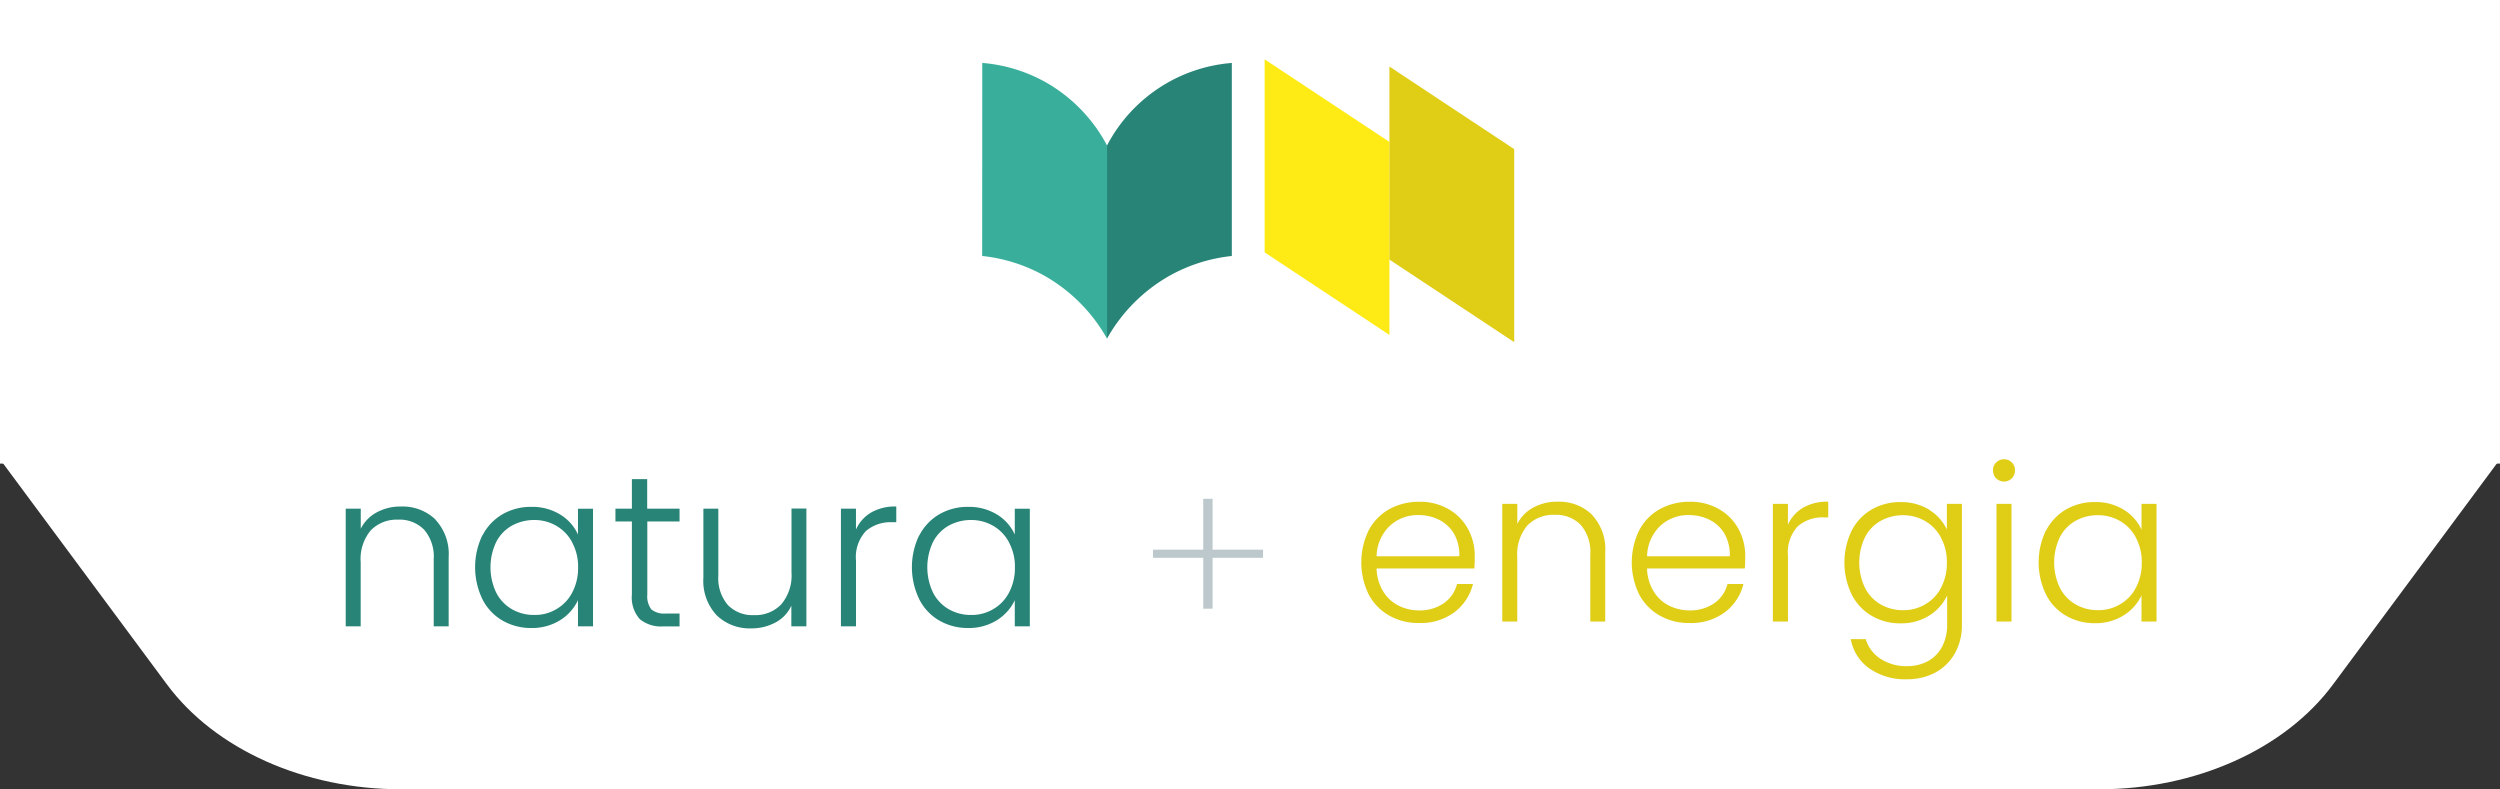
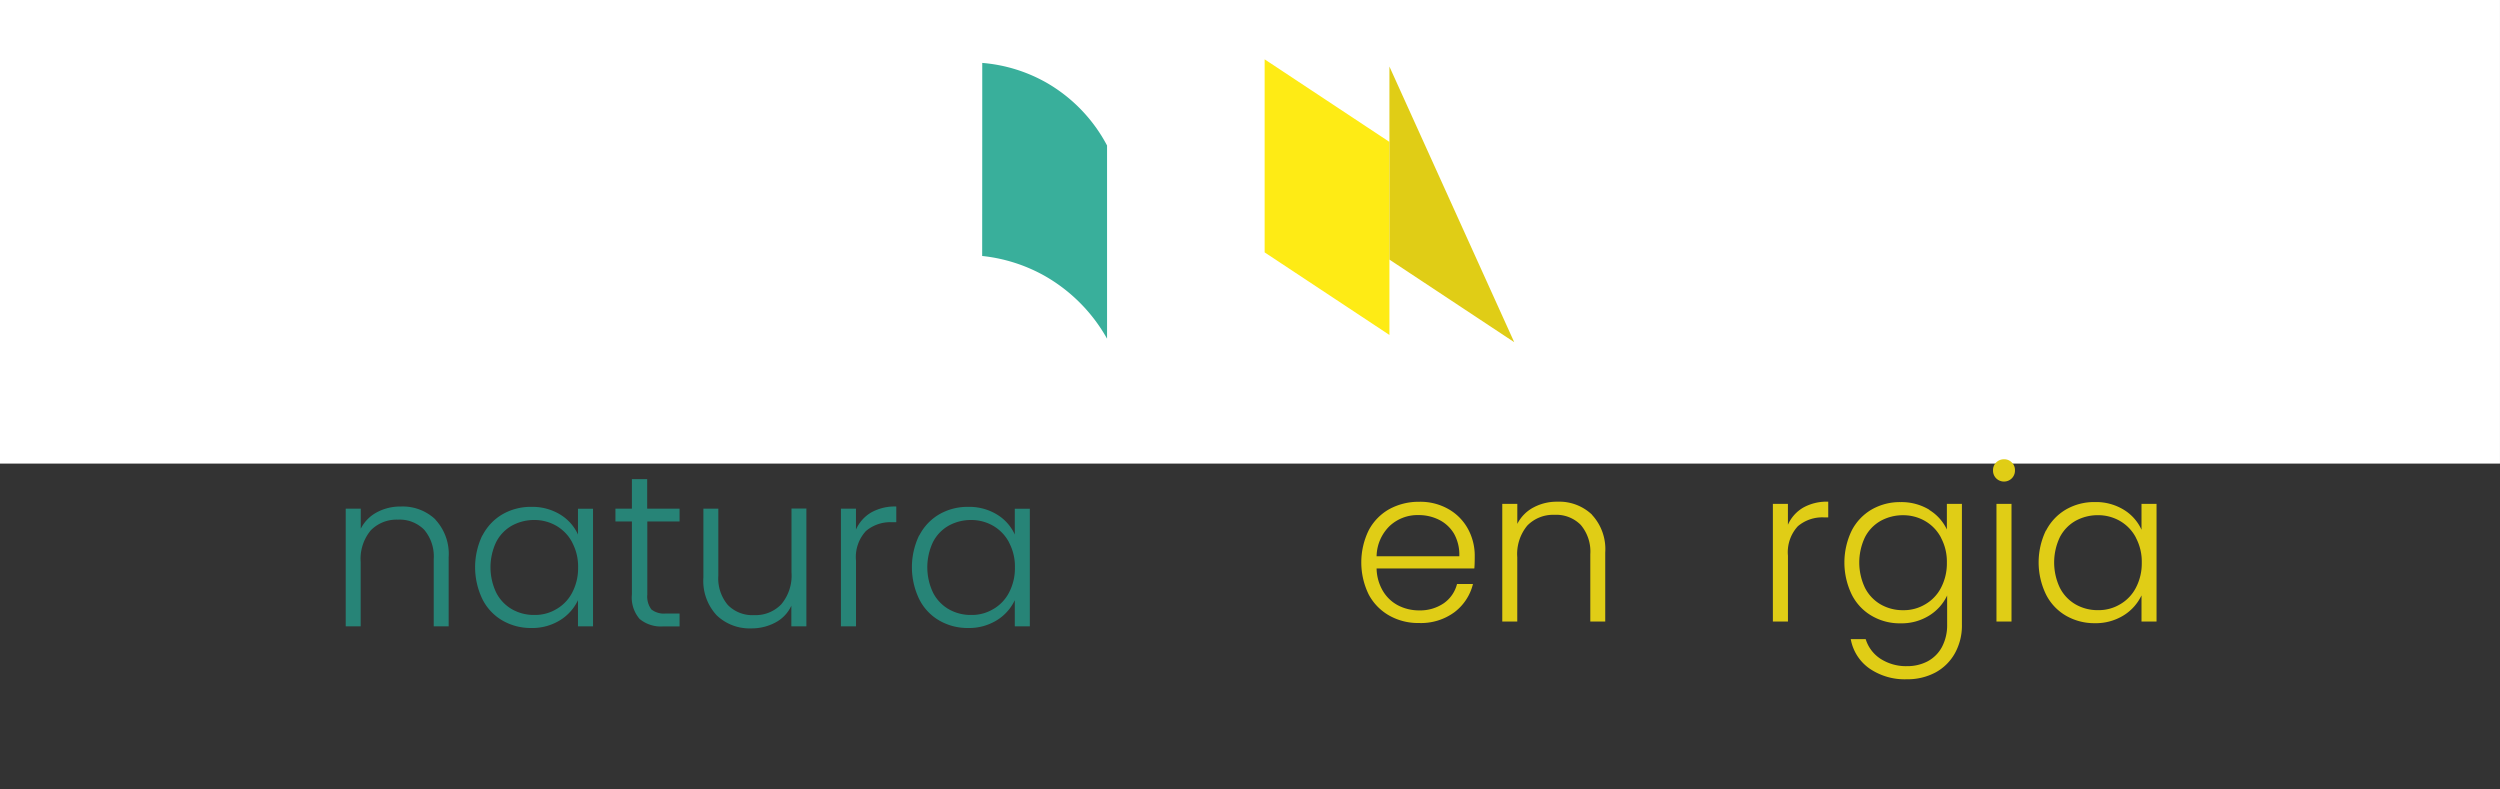
<svg xmlns="http://www.w3.org/2000/svg" width="318.173" height="100.449" viewBox="0 0 318.173 100.449">
  <rect x="0" y="0" width="318.173" height="100.449" fill="#333333" stroke="none" />
  <defs>
    <clipPath id="clip-path">
-       <rect id="Rettangolo_88" data-name="Rettangolo 88" width="318.173" height="42" fill="#fff" />
-     </clipPath>
+       </clipPath>
  </defs>
  <g id="Raggruppa_407" data-name="Raggruppa 407" transform="translate(-870 -3929)">
    <rect id="Rettangolo_272" data-name="Rettangolo 272" width="318.17" height="59" transform="translate(870 3929)" fill="#fff" />
    <g id="Raggruppa_406" data-name="Raggruppa 406" transform="translate(129 77.449)">
      <g id="Raggruppa_260" data-name="Raggruppa 260" transform="translate(613.501 2357.719)">
-         <path id="Tracciato_1" data-name="Tracciato 1" d="M31.23,38.719a21,21,0,0,1,7.943-7.989,20.631,20.631,0,0,1,7.943-2.522V3.64A19.671,19.671,0,0,0,31.23,14.152Z" transform="translate(237.156 1498.204)" fill="#278477" />
        <path id="Tracciato_2" data-name="Tracciato 2" d="M15.877,38.714a21,21,0,0,0-7.943-7.989A20.631,20.631,0,0,0-.01,28.2Q0,15.914,0,3.63A19.793,19.793,0,0,1,8.284,6.208a19.956,19.956,0,0,1,7.6,7.933V38.709Z" transform="translate(252.509 1498.21)" fill="#39af9b" />
        <path id="Tracciato_3" data-name="Tracciato 3" d="M86.562,37.809,70.68,27.3V2.73L86.562,13.242Z" transform="translate(217.768 1498.652)" fill="#feeb15" />
-         <path id="Tracciato_4" data-name="Tracciato 4" d="M117.792,39.619,101.91,29.108V4.54l15.882,10.512Z" transform="translate(202.42 1497.762)" fill="#e0cd16" />
+         <path id="Tracciato_4" data-name="Tracciato 4" d="M117.792,39.619,101.91,29.108V4.54Z" transform="translate(202.42 1497.762)" fill="#e0cd16" />
      </g>
      <g id="Raggruppa_360" data-name="Raggruppa 360" transform="translate(1059.173 3952) rotate(180)">
        <g id="Raggruppa_58" data-name="Raggruppa 58" transform="translate(0 0)" clip-path="url(#clip-path)">
          <path id="Tracciato_112" data-name="Tracciato 112" d="M318.173,42H0L21.253,13.337C27.371,5.087,38.718,0,51,0H267.17c12.285,0,23.633,5.087,29.75,13.337Z" transform="translate(0 0)" fill="#fff" />
        </g>
      </g>
      <g id="Raggruppa_361" data-name="Raggruppa 361" transform="translate(-413 3001)">
-         <path id="Tracciato_22" data-name="Tracciato 22" d="M236.22,80.741H229.8v6.473h-1.184V80.741H222.22V79.7h6.392V73.23H229.8V79.7h6.424Z" transform="translate(1078.524 840.805)" fill="#bcc8cb" />
        <g id="Raggruppa_4" data-name="Raggruppa 4" transform="translate(1327.251 909)">
          <path id="Tracciato_23" data-name="Tracciato 23" d="M252.933,81.334H240.507a5.817,5.817,0,0,0,.827,2.9,4.867,4.867,0,0,0,1.947,1.817,5.8,5.8,0,0,0,2.628.616,5.341,5.341,0,0,0,3.147-.908,4.252,4.252,0,0,0,1.687-2.45h2.028a6.4,6.4,0,0,1-2.352,3.585,7.179,7.179,0,0,1-4.51,1.379,7.471,7.471,0,0,1-3.78-.941,6.669,6.669,0,0,1-2.628-2.693,9.315,9.315,0,0,1,0-8.16,6.632,6.632,0,0,1,2.612-2.693,7.765,7.765,0,0,1,3.812-.941,7.225,7.225,0,0,1,3.747.941,6.441,6.441,0,0,1,2.466,2.515,7.1,7.1,0,0,1,.86,3.5q0,1-.049,1.509Zm-2.563-4.413a4.613,4.613,0,0,0-1.914-1.784,5.788,5.788,0,0,0-2.628-.6,5.194,5.194,0,0,0-3.65,1.379,5.513,5.513,0,0,0-1.671,3.861h10.528A5.472,5.472,0,0,0,250.37,76.922Z" transform="translate(-238.56 -67.432)" fill="#e0cd16" />
          <path id="Tracciato_24" data-name="Tracciato 24" d="M261.024,74.495a6.415,6.415,0,0,1,1.7,4.818v8.776h-1.9V79.524a5.246,5.246,0,0,0-1.217-3.731,4.376,4.376,0,0,0-3.342-1.282,4.582,4.582,0,0,0-3.455,1.363,5.67,5.67,0,0,0-1.282,4.039v8.176H249.62V73.116h1.914v2.547a4.843,4.843,0,0,1,2.06-2.093,6.279,6.279,0,0,1,3.05-.73,6.037,6.037,0,0,1,4.4,1.655Z" transform="translate(-231.678 -67.438)" fill="#e0cd16" />
-           <path id="Tracciato_25" data-name="Tracciato 25" d="M274.153,81.334H261.727a5.818,5.818,0,0,0,.827,2.9,4.869,4.869,0,0,0,1.947,1.817,5.8,5.8,0,0,0,2.628.616,5.341,5.341,0,0,0,3.147-.908,4.253,4.253,0,0,0,1.687-2.45h2.028a6.4,6.4,0,0,1-2.352,3.585,7.179,7.179,0,0,1-4.51,1.379,7.47,7.47,0,0,1-3.78-.941,6.67,6.67,0,0,1-2.628-2.693,9.317,9.317,0,0,1,0-8.16,6.633,6.633,0,0,1,2.612-2.693,7.765,7.765,0,0,1,3.812-.941,7.225,7.225,0,0,1,3.747.941,6.438,6.438,0,0,1,2.466,2.515,7.1,7.1,0,0,1,.86,3.5q0,1-.049,1.509Zm-2.563-4.413a4.613,4.613,0,0,0-1.914-1.784,5.789,5.789,0,0,0-2.628-.6,5.194,5.194,0,0,0-3.65,1.379,5.514,5.514,0,0,0-1.671,3.861h10.528A5.474,5.474,0,0,0,271.59,76.922Z" transform="translate(-225.356 -67.432)" fill="#e0cd16" />
          <path id="Tracciato_26" data-name="Tracciato 26" d="M274.695,73.6a6.135,6.135,0,0,1,3.2-.762v2h-.519a4.811,4.811,0,0,0-3.342,1.119,4.866,4.866,0,0,0-1.265,3.764v8.371H270.85V73.116h1.914v2.66a4.75,4.75,0,0,1,1.93-2.174Z" transform="translate(-218.468 -67.438)" fill="#e0cd16" />
          <path id="Tracciato_27" data-name="Tracciato 27" d="M287.248,73.86a5.824,5.824,0,0,1,2.255,2.5V73.1h1.914V88.46a7.245,7.245,0,0,1-.892,3.65,6.215,6.215,0,0,1-2.482,2.45,7.545,7.545,0,0,1-3.618.86,7.917,7.917,0,0,1-4.786-1.379,5.809,5.809,0,0,1-2.369-3.731h1.9a4.585,4.585,0,0,0,1.882,2.5,5.994,5.994,0,0,0,3.391.941,5.54,5.54,0,0,0,2.612-.616,4.454,4.454,0,0,0,1.817-1.817,5.893,5.893,0,0,0,.665-2.855v-3.7a6.019,6.019,0,0,1-2.255,2.531,6.64,6.64,0,0,1-3.666,1.006,7.037,7.037,0,0,1-3.683-.957,6.469,6.469,0,0,1-2.547-2.725,9.355,9.355,0,0,1,0-8.111,6.584,6.584,0,0,1,2.547-2.693,7.193,7.193,0,0,1,3.683-.941,6.841,6.841,0,0,1,3.682.99Zm1.509,3.537a5.255,5.255,0,0,0-2.012-2.109,5.541,5.541,0,0,0-2.806-.746,5.871,5.871,0,0,0-2.855.714,5.032,5.032,0,0,0-2,2.076,7.5,7.5,0,0,0,0,6.457,5.118,5.118,0,0,0,2,2.109,5.624,5.624,0,0,0,2.855.73,5.3,5.3,0,0,0,2.806-.746,5.15,5.15,0,0,0,2.012-2.109,6.67,6.67,0,0,0,.746-3.18,6.487,6.487,0,0,0-.746-3.18Z" transform="translate(-214.977 -67.419)" fill="#e0cd16" />
          <path id="Tracciato_28" data-name="Tracciato 28" d="M288.526,71.943a1.381,1.381,0,0,1-.406-1.022,1.344,1.344,0,0,1,.406-1.006,1.4,1.4,0,0,1,.99-.406,1.334,1.334,0,0,1,.99.406,1.321,1.321,0,0,1,.406,1.006,1.382,1.382,0,0,1-.406,1.022,1.41,1.41,0,0,1-1.979,0Zm1.947,3.244V90.161h-1.914V75.188h1.914Z" transform="translate(-207.721 -69.51)" fill="#e0cd16" />
          <path id="Tracciato_29" data-name="Tracciato 29" d="M292.641,76.5a6.586,6.586,0,0,1,2.547-2.693,7.193,7.193,0,0,1,3.682-.941,6.763,6.763,0,0,1,3.682.99,5.769,5.769,0,0,1,2.239,2.531V73.1h1.914V88.07h-1.914V84.745a6.016,6.016,0,0,1-2.255,2.531,6.712,6.712,0,0,1-3.7,1.006,7.187,7.187,0,0,1-3.666-.957,6.471,6.471,0,0,1-2.547-2.725,9.356,9.356,0,0,1,0-8.111Zm11.437.892a5.256,5.256,0,0,0-2.012-2.109,5.542,5.542,0,0,0-2.807-.746,5.87,5.87,0,0,0-2.855.714,5.034,5.034,0,0,0-2,2.076,7.5,7.5,0,0,0,0,6.457,5.119,5.119,0,0,0,2,2.109,5.623,5.623,0,0,0,2.855.73,5.3,5.3,0,0,0,2.807-.746,5.151,5.151,0,0,0,2.012-2.109,6.671,6.671,0,0,0,.746-3.18,6.489,6.489,0,0,0-.746-3.18Z" transform="translate(-205.494 -67.419)" fill="#e0cd16" />
        </g>
        <g id="Raggruppa_31" data-name="Raggruppa 31" transform="translate(1198 911.528)">
          <path id="Tracciato_16" data-name="Tracciato 16" d="M171.7,74.495a6.416,6.416,0,0,1,1.7,4.818v8.776h-1.9V79.524a5.246,5.246,0,0,0-1.217-3.731,4.376,4.376,0,0,0-3.342-1.282,4.582,4.582,0,0,0-3.455,1.363,5.67,5.67,0,0,0-1.282,4.039v8.176H160.3V73.116h1.914v2.547a4.844,4.844,0,0,1,2.06-2.093,6.281,6.281,0,0,1,3.05-.73,6.037,6.037,0,0,1,4.4,1.655Z" transform="translate(-160.3 -69.352)" fill="#278477" />
          <path id="Tracciato_17" data-name="Tracciato 17" d="M171.391,76.5a6.586,6.586,0,0,1,2.547-2.693,7.194,7.194,0,0,1,3.683-.941,6.764,6.764,0,0,1,3.683.99,5.77,5.77,0,0,1,2.239,2.531V73.1h1.914V88.07h-1.914V84.745a6.018,6.018,0,0,1-2.255,2.531,6.712,6.712,0,0,1-3.7,1.006,7.187,7.187,0,0,1-3.666-.957,6.472,6.472,0,0,1-2.547-2.725,9.356,9.356,0,0,1,0-8.111Zm11.421.892a5.256,5.256,0,0,0-2.012-2.109,5.541,5.541,0,0,0-2.806-.746,5.87,5.87,0,0,0-2.855.714,5.033,5.033,0,0,0-2,2.076,7.5,7.5,0,0,0,0,6.457,5.118,5.118,0,0,0,2,2.109,5.624,5.624,0,0,0,2.855.73,5.3,5.3,0,0,0,2.806-.746,5.15,5.15,0,0,0,2.012-2.109,6.67,6.67,0,0,0,.746-3.18,6.486,6.486,0,0,0-.746-3.18Z" transform="translate(-153.984 -69.334)" fill="#278477" />
          <path id="Tracciato_18" data-name="Tracciato 18" d="M185.516,76.076v9.3a2.739,2.739,0,0,0,.519,1.9,2.578,2.578,0,0,0,1.833.519h1.752v1.638h-2.06a4.233,4.233,0,0,1-3.017-.941,4.149,4.149,0,0,1-.99-3.115v-9.3H181.46V74.454h2.093V70.69H185.5v3.764h4.12v1.622H185.5Z" transform="translate(-147.133 -70.69)" fill="#278477" />
          <path id="Tracciato_19" data-name="Tracciato 19" d="M201.468,73.016V87.99h-1.914V85.362a4.556,4.556,0,0,1-2.028,2.141,6.4,6.4,0,0,1-3.066.746,6.037,6.037,0,0,1-4.4-1.655,6.416,6.416,0,0,1-1.7-4.818v-8.76h1.9v8.533a5.246,5.246,0,0,0,1.217,3.731,4.376,4.376,0,0,0,3.342,1.282,4.534,4.534,0,0,0,3.455-1.379,5.674,5.674,0,0,0,1.3-4.039V73h1.914Z" transform="translate(-142.84 -69.253)" fill="#278477" />
          <path id="Tracciato_20" data-name="Tracciato 20" d="M202.995,73.6a6.136,6.136,0,0,1,3.2-.762v2h-.519a4.811,4.811,0,0,0-3.342,1.119,4.866,4.866,0,0,0-1.265,3.764v8.371H199.15V73.116h1.914v2.66a4.75,4.75,0,0,1,1.931-2.174Z" transform="translate(-136.126 -69.352)" fill="#278477" />
          <path id="Tracciato_21" data-name="Tracciato 21" d="M205.661,76.5a6.586,6.586,0,0,1,2.547-2.693,7.193,7.193,0,0,1,3.682-.941,6.764,6.764,0,0,1,3.682.99,5.769,5.769,0,0,1,2.239,2.531V73.1h1.914V88.07h-1.914V84.745a6.017,6.017,0,0,1-2.255,2.531,6.712,6.712,0,0,1-3.7,1.006,7.187,7.187,0,0,1-3.666-.957,6.472,6.472,0,0,1-2.547-2.725,9.355,9.355,0,0,1,0-8.111Zm11.421.892a5.255,5.255,0,0,0-2.012-2.109,5.542,5.542,0,0,0-2.806-.746,5.871,5.871,0,0,0-2.855.714,5.033,5.033,0,0,0-2,2.076,7.5,7.5,0,0,0,0,6.457,5.118,5.118,0,0,0,2,2.109,5.624,5.624,0,0,0,2.855.73,5.3,5.3,0,0,0,2.806-.746,5.15,5.15,0,0,0,2.012-2.109,6.67,6.67,0,0,0,.746-3.18,6.485,6.485,0,0,0-.746-3.18Z" transform="translate(-132.66 -69.334)" fill="#278477" />
        </g>
      </g>
    </g>
  </g>
</svg>